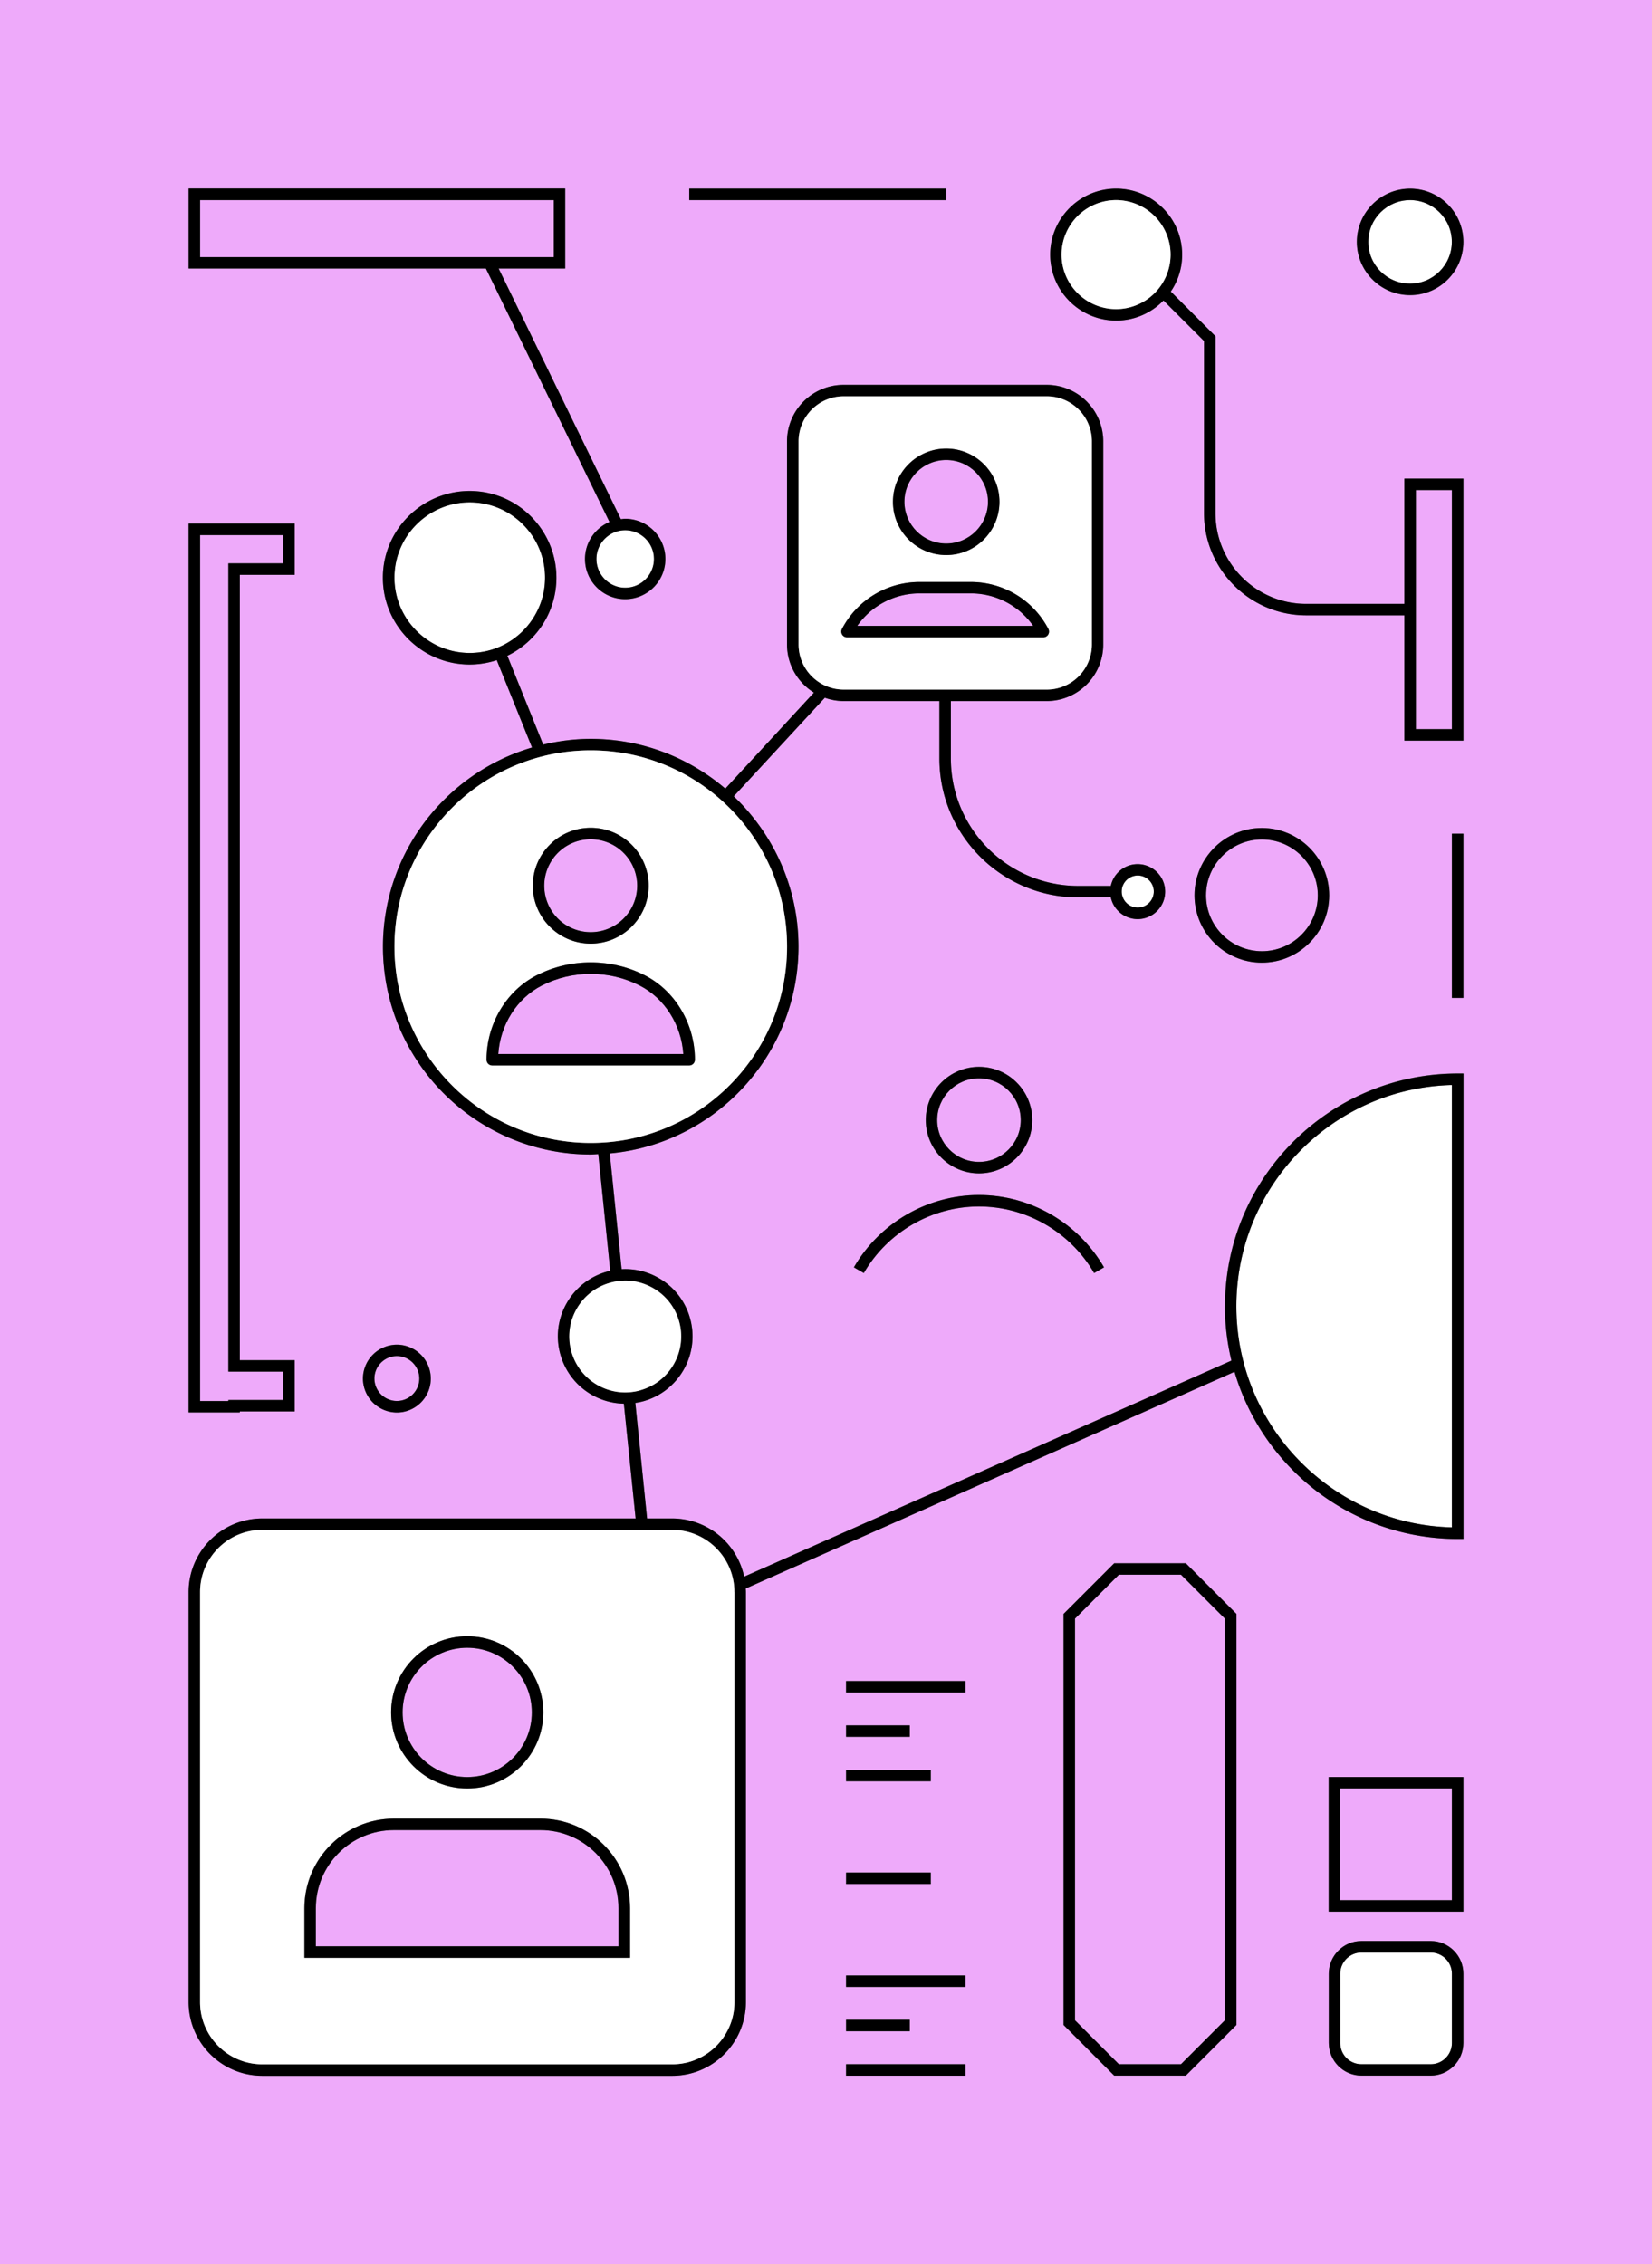
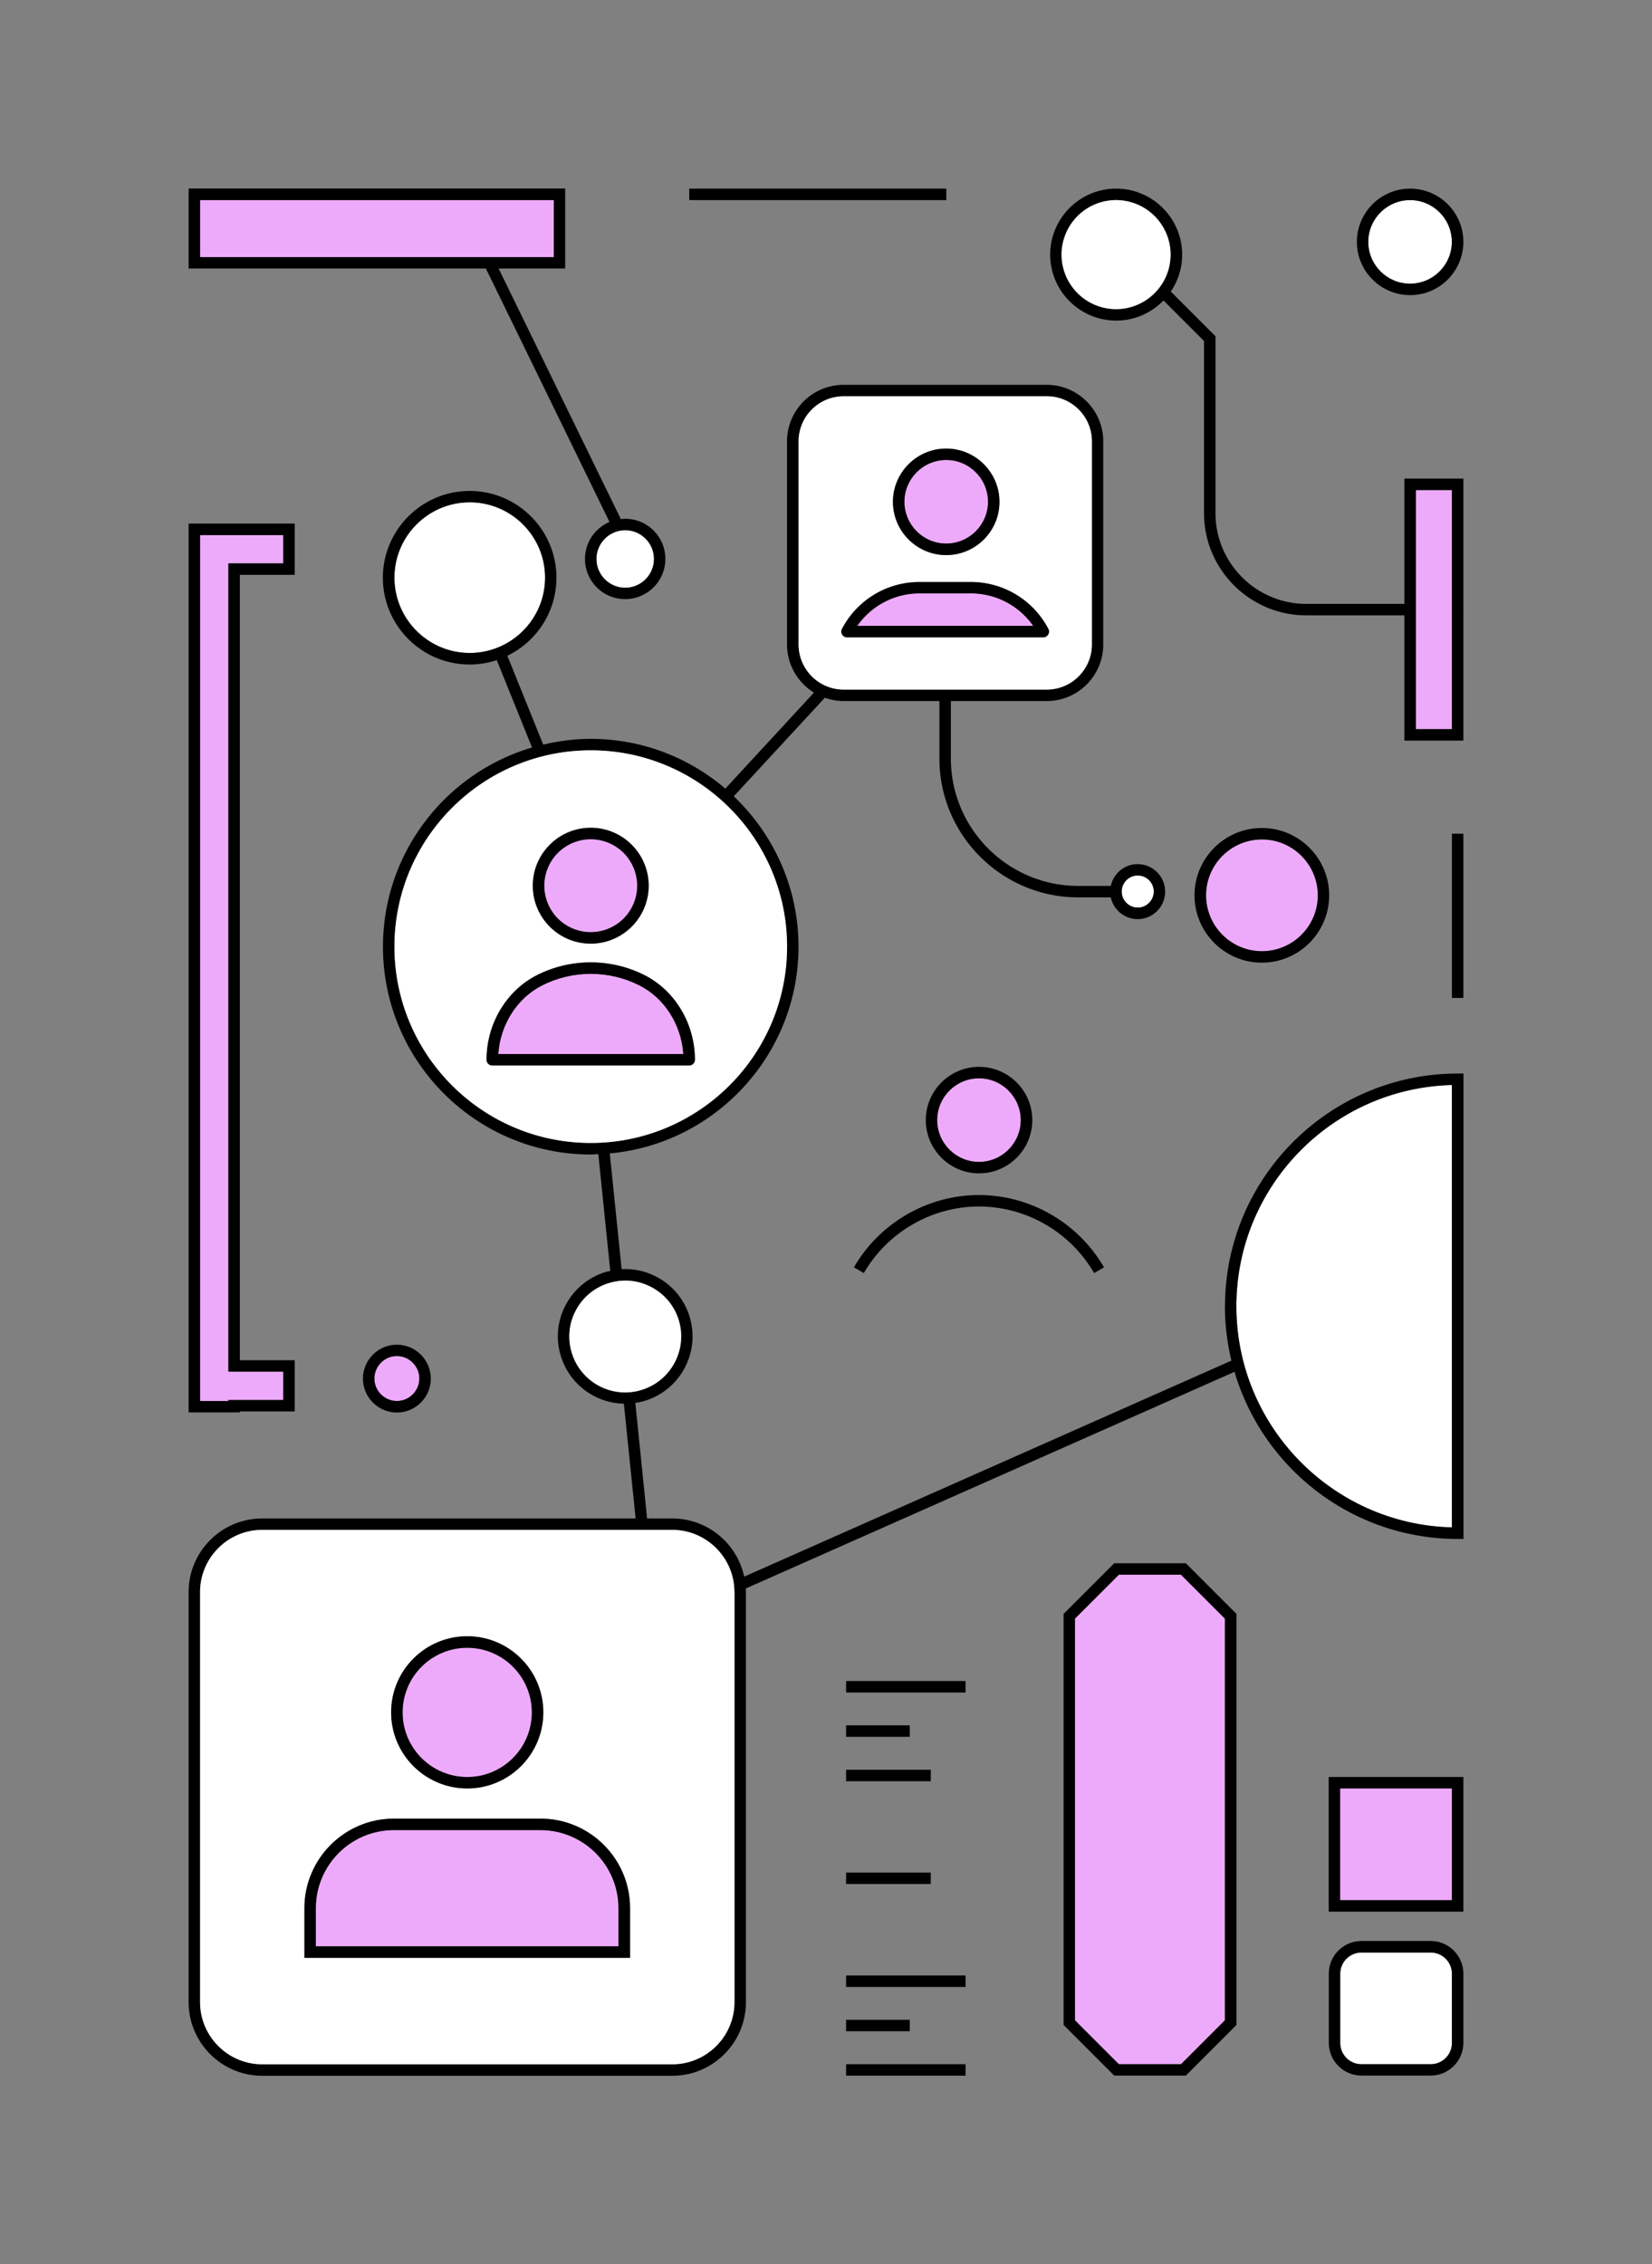
<svg xmlns="http://www.w3.org/2000/svg" width="170" height="233" fill="none">
  <rect width="100%" height="100%" fill="#808080" stroke="none" />
  <g clip-path="url(#a)">
    <path d="M135.61 92.13c0-3.17-2.58-5.75-5.75-5.75s-5.75 2.58-5.75 5.75 2.58 5.75 5.75 5.75 5.75-2.58 5.75-5.75ZM149.41 184.03h-11.5v11.5h11.5v-11.5ZM29.15 141.14H23.5V57.97h5.65v-2.91h-8.56v89.11h2.91v-.11h5.65v-2.92ZM115.14 162.04l-4.52 4.52v41.33l4.52 4.52h6.39l4.52-4.52v-41.33l-4.52-4.52h-6.39ZM105.05 115.26c0-2.37-1.93-4.3-4.3-4.3s-4.3 1.93-4.3 4.3 1.93 4.3 4.3 4.3 4.3-1.93 4.3-4.3ZM149.41 50.43h-3.71v24.6h3.71v-24.6ZM56.99 20.59h-36.4v5.87h36.4v-5.87ZM40.84 144.17c1.27 0 2.31-1.04 2.31-2.31s-1.04-2.31-2.31-2.31-2.31 1.04-2.31 2.31 1.04 2.31 2.31 2.31Z" fill="#EEAAFA" />
-     <path d="M0 0v233h170V0H0Zm70.93 19.41h26.45v1.18H70.93v-1.18Zm-51.52 0h38.76v8.23h-6.85L63.9 53.43c.15-.02.29-.04.44-.04 2.28 0 4.14 1.86 4.14 4.14 0 2.28-1.85 4.13-4.14 4.13-2.29 0-4.13-1.85-4.13-4.13 0-1.71 1.04-3.17 2.52-3.81L50.01 27.64H19.42v-8.23h-.01Zm21.43 118.95c1.93 0 3.49 1.57 3.49 3.49a3.5 3.5 0 0 1-3.49 3.49 3.5 3.5 0 0 1-3.49-3.49 3.5 3.5 0 0 1 3.49-3.49ZM19.41 53.88h10.92v5.27h-5.65v80.81h5.65v5.27h-5.65v.11h-5.27V53.88Zm79.94 159.71H87.06v-1.18h12.29v1.18Zm-12.28-4.57v-1.18h6.55v1.18h-6.55Zm12.28-4.56H87.06v-1.18h12.29v1.18Zm-3.57-22.35v1.18h-8.71v-1.18h8.71Zm-8.71-3.39v-1.18h6.55v1.18h-6.55Zm8.71 13.97v1.18h-8.71v-1.18h8.71Zm3.57-18.53H87.06v-1.18h12.29v1.18Zm27.88 34.22-5.21 5.21h-7.37l-5.21-5.21v-42.3l5.21-5.21h7.37l5.21 5.21v42.3Zm23.36 1.85c0 1.85-1.51 3.36-3.36 3.36h-7.13c-1.85 0-3.36-1.51-3.36-3.36v-7.13c0-1.85 1.51-3.36 3.36-3.36h7.13c1.85 0 3.36 1.51 3.36 3.36v7.13Zm0-13.52h-13.86v-13.86h13.86v13.86Zm0-38.35H150c-10.86 0-20.05-7.27-22.97-17.2l-50.3 22.3c0 .12.02.24.02.37v42.19c0 4.18-3.4 7.58-7.58 7.58H26.99c-4.18 0-7.58-3.4-7.58-7.58v-42.19c0-4.18 3.4-7.58 7.58-7.58h38.42l-1.21-11.81a6.925 6.925 0 0 1-5.88-10.35c.92-1.61 2.4-2.76 4.19-3.25.1-.03.19-.04.29-.06l-1.23-12.02c-.26 0-.52.04-.78.04-11.79 0-21.38-9.59-21.38-21.38 0-9.69 6.49-17.89 15.34-20.5l-3.63-8.99c-.88.29-1.81.45-2.79.45-4.92 0-8.93-4.01-8.93-8.93s4.01-8.93 8.93-8.93 8.93 4.01 8.93 8.93c0 3.53-2.07 6.59-5.05 8.03l3.69 9.14c1.57-.37 3.2-.59 4.89-.59 5.28 0 10.12 1.94 13.85 5.12l9.12-9.88a5.822 5.822 0 0 1-2.77-4.95v-20.9c0-3.21 2.61-5.82 5.82-5.82h20.9c3.21 0 5.82 2.61 5.82 5.82v20.9c0 3.21-2.61 5.82-5.82 5.82h-9.86v5.92c0 7.22 5.88 13.1 13.1 13.1h3.36a2.83 2.83 0 0 1 2.76-2.24c1.56 0 2.83 1.27 2.83 2.83s-1.27 2.83-2.83 2.83a2.82 2.82 0 0 1-2.76-2.24h-3.36c-7.87 0-14.28-6.41-14.28-14.28v-5.92h-9.86c-.68 0-1.33-.12-1.93-.34l-9.37 10.14c4.09 3.9 6.66 9.38 6.66 15.47 0 11.13-8.55 20.29-19.42 21.28l1.22 11.91c1.32-.07 2.63.23 3.8.9 1.61.92 2.76 2.4 3.25 4.19 1.01 3.68-1.17 7.5-4.85 8.51-.26.07-.53.12-.79.16l1.21 11.89h2.58c3.63 0 6.67 2.57 7.41 5.99l50.14-22.23c-.43-1.8-.67-3.67-.67-5.6 0-13.2 10.74-23.95 23.95-23.95h.59v47.9Zm-49.85-35.39c5.28 0 10.21 2.85 12.87 7.44l-1.02.59c-2.45-4.22-6.99-6.85-11.85-6.85-4.86 0-9.4 2.62-11.85 6.85l-1.02-.59c2.66-4.59 7.59-7.44 12.87-7.44Zm-5.48-7.71c0-3.02 2.46-5.48 5.48-5.48 3.02 0 5.48 2.46 5.48 5.48 0 3.02-2.46 5.48-5.48 5.48-3.02 0-5.48-2.46-5.48-5.48Zm27.67-23.13c0-3.82 3.11-6.93 6.93-6.93s6.93 3.11 6.93 6.93-3.11 6.93-6.93 6.93-6.93-3.11-6.93-6.93Zm27.66 10.56h-1.18v-16.9h1.18v16.9Zm0-26.48h-6.07V63.32h-10.1c-5.8 0-10.52-4.72-10.52-10.52V35.09l-4.17-4.17a6.75 6.75 0 0 1-4.87 2.07c-3.74 0-6.79-3.05-6.79-6.79s3.05-6.79 6.79-6.79 6.79 3.05 6.79 6.79c0 1.41-.43 2.71-1.17 3.8l4.6 4.6v18.2c0 5.15 4.19 9.34 9.34 9.34h10.1V49.25h6.07v26.96Zm-5.48-45.83c-3.02 0-5.48-2.46-5.48-5.48 0-3.02 2.46-5.48 5.48-5.48 3.02 0 5.48 2.46 5.48 5.48 0 3.02-2.46 5.48-5.48 5.48Z" fill="#EEAAFA" />
    <path d="M149.41 24.89c0-2.37-1.93-4.3-4.3-4.3s-4.3 1.93-4.3 4.3 1.93 4.3 4.3 4.3 4.3-1.93 4.3-4.3Z" fill="#fff" />
    <path d="M145.11 19.41c-3.02 0-5.48 2.46-5.48 5.48 0 3.02 2.46 5.48 5.48 5.48 3.02 0 5.48-2.46 5.48-5.48 0-3.02-2.46-5.48-5.48-5.48Zm-4.31 5.48c0-2.37 1.93-4.3 4.3-4.3s4.3 1.93 4.3 4.3-1.93 4.3-4.3 4.3-4.3-1.93-4.3-4.3ZM106.23 115.26c0-3.02-2.46-5.48-5.48-5.48-3.02 0-5.48 2.46-5.48 5.48 0 3.02 2.46 5.48 5.48 5.48 3.02 0 5.48-2.46 5.48-5.48Zm-9.79 0c0-2.37 1.93-4.3 4.3-4.3s4.3 1.93 4.3 4.3-1.93 4.3-4.3 4.3-4.3-1.93-4.3-4.3ZM87.87 130.41l1.02.59c2.45-4.22 6.99-6.85 11.85-6.85 4.86 0 9.4 2.62 11.85 6.85l1.02-.59c-2.66-4.59-7.59-7.44-12.87-7.44-5.28 0-10.21 2.85-12.87 7.44Z" fill="#000" />
    <path d="M56.09 59.44c0-4.27-3.48-7.75-7.75-7.75s-7.75 3.48-7.75 7.75 3.48 7.75 7.75 7.75 7.75-3.48 7.75-7.75ZM117.08 93.39a1.65 1.65 0 1 0 0-3.3 1.65 1.65 0 0 0 0 3.3ZM147.23 200.91h-7.14a2.18 2.18 0 0 0-2.18 2.18v7.14a2.18 2.18 0 0 0 2.18 2.18h7.14a2.18 2.18 0 0 0 2.18-2.18v-7.14a2.18 2.18 0 0 0-2.18-2.18Z" fill="#fff" />
    <path d="M147.23 199.73h-7.13c-1.85 0-3.36 1.51-3.36 3.36v7.13c0 1.85 1.51 3.36 3.36 3.36h7.13c1.85 0 3.36-1.51 3.36-3.36v-7.13c0-1.85-1.51-3.36-3.36-3.36Zm2.18 10.5c0 1.2-.98 2.18-2.18 2.18h-7.13c-1.2 0-2.18-.98-2.18-2.18v-7.13c0-1.2.98-2.18 2.18-2.18h7.13c1.2 0 2.18.98 2.18 2.18v7.13ZM136.73 196.71h13.86v-13.86h-13.86v13.86Zm1.18-12.68h11.5v11.5h-11.5v-11.5ZM136.78 92.13c0-3.82-3.11-6.93-6.93-6.93s-6.93 3.11-6.93 6.93 3.11 6.93 6.93 6.93 6.93-3.11 6.93-6.93Zm-12.67 0c0-3.17 2.58-5.75 5.75-5.75s5.75 2.58 5.75 5.75-2.58 5.75-5.75 5.75-5.75-2.58-5.75-5.75Z" fill="#000" />
    <path d="M67.29 57.52c0-1.63-1.33-2.96-2.96-2.96s-2.96 1.33-2.96 2.96 1.33 2.96 2.96 2.96 2.96-1.33 2.96-2.96Z" fill="#fff" />
    <path d="M40.84 145.35c1.93 0 3.49-1.57 3.49-3.49a3.5 3.5 0 0 0-3.49-3.49 3.5 3.5 0 0 0-3.49 3.49 3.5 3.5 0 0 0 3.49 3.49Zm0-5.81c1.27 0 2.31 1.04 2.31 2.31s-1.04 2.31-2.31 2.31-2.31-1.04-2.31-2.31 1.04-2.31 2.31-2.31ZM144.52 62.14h-10.1c-5.15 0-9.34-4.19-9.34-9.34V34.6l-4.6-4.6a6.7 6.7 0 0 0 1.17-3.8c0-3.74-3.05-6.79-6.79-6.79s-6.79 3.05-6.79 6.79 3.05 6.79 6.79 6.79c1.91 0 3.64-.8 4.87-2.07l4.17 4.17V52.8c0 5.8 4.72 10.52 10.52 10.52h10.1v12.89h6.07V49.25h-6.07v12.89ZM109.24 26.2a5.62 5.62 0 0 1 5.61-5.61 5.62 5.62 0 0 1 5.61 5.61 5.62 5.62 0 0 1-5.61 5.61 5.62 5.62 0 0 1-5.61-5.61Zm36.46 24.23h3.71v24.6h-3.71v-24.6ZM62.72 53.71c-1.48.63-2.52 2.1-2.52 3.81 0 2.28 1.85 4.13 4.13 4.13a4.14 4.14 0 0 0 4.14-4.13c0-2.28-1.85-4.14-4.14-4.14-.15 0-.3.03-.44.04L51.31 27.63h6.85V19.4H19.41v8.23H50l12.72 26.08Zm-1.34 3.81c0-1.63 1.33-2.96 2.96-2.96s2.96 1.33 2.96 2.96-1.33 2.96-2.96 2.96-2.96-1.33-2.96-2.96ZM20.59 20.59h36.4v5.87h-36.4v-5.87ZM150.59 85.79h-1.18v16.9h1.18v-16.9ZM99.36 172.98H87.07v1.18h12.29v-1.18ZM93.62 177.54h-6.55v1.18h6.55v-1.18ZM99.36 212.41H87.07v1.18h12.29v-1.18ZM99.36 203.28H87.07v1.18h12.29v-1.18ZM93.62 207.84h-6.55v1.18h6.55v-1.18ZM95.78 182.11h-8.71v1.18h8.71v-1.18ZM95.78 192.69h-8.71v1.18h8.71v-1.18Z" fill="#000" />
    <path d="M127.23 134.41c0 12.36 9.89 22.45 22.18 22.76v-45.52c-12.28.31-22.18 10.4-22.18 22.76Z" fill="#fff" />
    <path d="M126.05 134.41c0 1.93.24 3.8.67 5.6l-50.14 22.23a7.583 7.583 0 0 0-7.41-5.99h-2.58l-1.21-11.89c.26-.04.53-.09.79-.16 3.68-1.01 5.86-4.83 4.85-8.51a6.875 6.875 0 0 0-3.25-4.19 6.877 6.877 0 0 0-3.8-.9l-1.22-11.91c10.87-.99 19.42-10.16 19.42-21.28 0-6.08-2.57-11.57-6.66-15.47l9.37-10.14c.61.21 1.25.34 1.93.34h9.86v5.92c0 7.87 6.41 14.28 14.28 14.28h3.36a2.83 2.83 0 0 0 2.76 2.24c1.56 0 2.83-1.27 2.83-2.83s-1.27-2.83-2.83-2.83c-1.36 0-2.49.96-2.76 2.24h-3.36c-7.22 0-13.1-5.88-13.1-13.1v-5.92h9.86c3.21 0 5.82-2.61 5.82-5.82v-20.9c0-3.21-2.61-5.82-5.82-5.82h-20.9c-3.21 0-5.82 2.61-5.82 5.82v20.9c0 2.09 1.11 3.92 2.77 4.95l-9.12 9.88c-3.74-3.19-8.57-5.12-13.85-5.12-1.68 0-3.31.22-4.89.59l-3.69-9.14c2.99-1.45 5.05-4.5 5.05-8.03 0-4.92-4.01-8.93-8.93-8.93s-8.93 4.01-8.93 8.93 4.01 8.93 8.93 8.93c.97 0 1.91-.16 2.79-.45l3.63 8.99c-8.86 2.61-15.34 10.81-15.34 20.5 0 11.79 9.59 21.38 21.38 21.38.26 0 .52-.03.78-.04l1.23 12.02c-.1.02-.2.04-.29.06a6.902 6.902 0 0 0-4.19 3.25 6.857 6.857 0 0 0-.66 5.26 6.925 6.925 0 0 0 6.54 5.09l1.21 11.81H26.99c-4.18 0-7.58 3.4-7.58 7.58v42.19c0 4.18 3.4 7.58 7.58 7.58h42.19c4.18 0 7.58-3.4 7.58-7.58v-42.19c0-.12-.01-.24-.02-.37l50.3-22.3c2.92 9.93 12.11 17.2 22.97 17.2h.59v-47.89h-.59c-13.2 0-23.95 10.74-23.95 23.95l-.01-.01Zm-8.97-44.32c.91 0 1.65.74 1.65 1.65 0 .91-.74 1.65-1.65 1.65-.91 0-1.65-.74-1.65-1.65 0-.91.74-1.65 1.65-1.65Zm-34.9-44.68c0-2.56 2.08-4.64 4.64-4.64h20.9c2.56 0 4.64 2.08 4.64 4.64v20.9c0 2.56-2.08 4.64-4.64 4.64h-20.9c-2.56 0-4.64-2.08-4.64-4.64v-20.9ZM40.59 59.44c0-4.27 3.48-7.75 7.75-7.75s7.75 3.48 7.75 7.75-3.48 7.75-7.75 7.75-7.75-3.48-7.75-7.75ZM81 97.41c0 11.14-9.06 20.2-20.2 20.2-11.14 0-20.2-9.06-20.2-20.2 0-11.14 9.06-20.2 20.2-20.2 11.14 0 20.2 9.06 20.2 20.2Zm-21.65 37.27a5.727 5.727 0 0 1 3.48-2.7c.5-.14 1.02-.21 1.53-.21.99 0 1.96.26 2.84.76 1.33.76 2.29 1.99 2.7 3.47.84 3.06-.97 6.22-4.03 7.06-3.06.84-6.22-.97-7.06-4.03-.4-1.48-.21-3.03.55-4.36l-.01.01Zm9.82 77.73H26.99c-3.53 0-6.4-2.87-6.4-6.4v-42.19c0-3.53 2.87-6.4 6.4-6.4h42.19c3.53 0 6.4 2.87 6.4 6.4v42.19c0 3.53-2.87 6.4-6.4 6.4h-.01Zm80.24-55.24c-12.28-.31-22.18-10.4-22.18-22.76 0-12.36 9.89-22.45 22.18-22.76v45.52Z" fill="#000" />
    <path d="M40.59 97.41c0 11.14 9.06 20.2 20.2 20.2 11.14 0 20.2-9.06 20.2-20.2 0-11.14-9.06-20.2-20.2-20.2-11.14 0-20.2 9.06-20.2 20.2Zm20.2-12.23c3.29 0 5.96 2.67 5.96 5.96s-2.67 5.96-5.96 5.96-5.96-2.67-5.96-5.96 2.67-5.96 5.96-5.96Zm-5.56 15.17c3.47-1.77 7.66-1.77 11.12 0 3.13 1.6 5.16 5.01 5.16 8.69 0 .33-.26.59-.59.59H50.66c-.33 0-.59-.26-.59-.59 0-3.68 2.02-7.09 5.16-8.69ZM86.82 70.96h20.9c2.56 0 4.64-2.08 4.64-4.64v-20.9c0-2.56-2.08-4.64-4.64-4.64h-20.9c-2.56 0-4.64 2.08-4.64 4.64v20.9c0 2.56 2.08 4.64 4.64 4.64Zm10.55-24.8c3.02 0 5.48 2.46 5.48 5.48 0 3.02-2.46 5.48-5.48 5.48-3.02 0-5.48-2.46-5.48-5.48 0-3.02 2.46-5.48 5.48-5.48ZM86.65 64.72a8.987 8.987 0 0 1 7.99-4.83h5.26c3.37 0 6.43 1.85 7.99 4.83.1.18.09.4-.02.58-.11.18-.3.28-.5.28H87.18a.58.58 0 0 1-.5-.28.6.6 0 0 1-.02-.58h-.01ZM75.57 163.83c0-3.53-2.87-6.4-6.4-6.4H26.99c-3.53 0-6.4 2.87-6.4 6.4v42.19c0 3.53 2.87 6.4 6.4 6.4h42.19c3.53 0 6.4-2.87 6.4-6.4v-42.19h-.01Zm-27.49 4.55c4.32 0 7.83 3.51 7.83 7.83s-3.51 7.83-7.83 7.83-7.83-3.51-7.83-7.83 3.51-7.83 7.83-7.83Zm16.75 33.08H31.32v-5.11c0-5.08 4.13-9.21 9.21-9.21h15.08c5.08 0 9.21 4.13 9.21 9.21v5.11h.01Z" fill="#fff" />
    <path d="M97.37 55.94a4.3 4.3 0 1 0 0-8.6 4.3 4.3 0 0 0 0 8.6Z" fill="#EEAAFA" />
    <path d="M97.37 57.12c3.02 0 5.48-2.46 5.48-5.48 0-3.02-2.46-5.48-5.48-5.48-3.02 0-5.48 2.46-5.48 5.48 0 3.02 2.46 5.48 5.48 5.48Zm0-9.79c2.37 0 4.3 1.93 4.3 4.3s-1.93 4.3-4.3 4.3-4.3-1.93-4.3-4.3 1.93-4.3 4.3-4.3Z" fill="#000" />
    <path d="M106.32 64.4a7.82 7.82 0 0 0-6.42-3.34h-5.26c-2.58 0-4.96 1.26-6.42 3.34h18.1Z" fill="#EEAAFA" />
    <path d="M87.17 65.58h20.19c.21 0 .4-.11.5-.28a.6.6 0 0 0 .02-.58 8.987 8.987 0 0 0-7.99-4.83h-5.26c-3.37 0-6.43 1.85-7.99 4.83-.1.18-.09.4.02.58.11.18.3.28.5.28h.01Zm7.47-4.52h5.26c2.58 0 4.96 1.26 6.42 3.34h-18.1a7.82 7.82 0 0 1 6.42-3.34Z" fill="#000" />
    <path d="M60.79 95.92a4.78 4.78 0 1 0 0-9.56 4.78 4.78 0 0 0 0 9.56Z" fill="#EEAAFA" />
    <path d="M60.79 97.1c3.29 0 5.96-2.67 5.96-5.96s-2.67-5.96-5.96-5.96-5.96 2.67-5.96 5.96 2.67 5.96 5.96 5.96Zm4.78-5.96a4.78 4.78 0 1 1-9.56 0 4.78 4.78 0 0 1 9.56 0Z" fill="#000" />
    <path d="M48.08 182.85c3.67 0 6.65-2.98 6.65-6.65 0-3.67-2.98-6.65-6.65-6.65-3.67 0-6.65 2.98-6.65 6.65 0 3.67 2.98 6.65 6.65 6.65Z" fill="#EEAAFA" />
    <path d="M48.08 184.03c4.32 0 7.83-3.51 7.83-7.83s-3.51-7.83-7.83-7.83-7.83 3.51-7.83 7.83 3.51 7.83 7.83 7.83Zm0-14.47c3.67 0 6.65 2.98 6.65 6.65 0 3.67-2.98 6.65-6.65 6.65-3.67 0-6.65-2.98-6.65-6.65 0-3.67 2.98-6.65 6.65-6.65Z" fill="#000" />
    <path d="M55.62 188.32H40.54c-4.43 0-8.03 3.6-8.03 8.03v3.93h31.15v-3.93c0-4.43-3.6-8.03-8.03-8.03h-.01Z" fill="#EEAAFA" />
    <path d="M55.62 187.14H40.54c-5.08 0-9.21 4.13-9.21 9.21v5.11h33.51v-5.11c0-5.08-4.13-9.21-9.21-9.21h-.01Zm8.03 13.14H32.5v-3.93c0-4.43 3.6-8.03 8.03-8.03h15.08c4.43 0 8.03 3.6 8.03 8.03v3.93h.01Z" fill="#000" />
    <path d="M51.27 108.46h19.04c-.2-3.01-1.92-5.74-4.5-7.05-3.13-1.6-6.92-1.6-10.05 0-2.58 1.31-4.29 4.04-4.49 7.05Z" fill="#EEAAFA" />
    <path d="M50.66 109.64h20.26c.33 0 .59-.26.59-.59 0-3.68-2.02-7.09-5.16-8.69-3.47-1.77-7.66-1.77-11.12 0-3.13 1.6-5.16 5.01-5.16 8.69 0 .33.26.59.59.59Zm15.16-8.23c2.58 1.31 4.29 4.04 4.5 7.05H51.28c.2-3.01 1.92-5.74 4.49-7.05 3.13-1.6 6.92-1.6 10.05 0Z" fill="#000" />
    <path d="M120.46 26.2a5.62 5.62 0 0 0-5.61-5.61 5.62 5.62 0 0 0-5.61 5.61 5.62 5.62 0 0 0 5.61 5.61 5.62 5.62 0 0 0 5.61-5.61Z" fill="#fff" />
    <path d="M24.68 145.24h5.65v-5.27h-5.65V59.15h5.65v-5.27H19.41v91.46h5.27v-.11.01Zm-1.18-1.07h-2.91V55.06h8.56v2.91H23.5v83.17h5.65v2.92H23.5v.11ZM114.66 160.86l-5.21 5.21v42.3l5.21 5.21h7.37l5.21-5.21v-42.3l-5.21-5.21h-7.37Zm11.39 47.03-4.52 4.52h-6.39l-4.52-4.52v-41.33l4.52-4.52h6.39l4.52 4.52v41.33Z" fill="#000" />
    <path d="M65.86 143.07c3.06-.84 4.86-4 4.03-7.06a5.7 5.7 0 0 0-2.7-3.47c-.88-.5-1.85-.76-2.84-.76-.51 0-1.02.07-1.53.21a5.71 5.71 0 0 0-3.48 2.7 5.679 5.679 0 0 0-.55 4.36c.84 3.06 4 4.87 7.06 4.03l.01-.01Z" fill="#fff" />
    <path d="M97.38 19.41H70.93v1.18h26.45v-1.18Z" fill="#000" />
  </g>
  <defs>
    <clipPath id="a">
      <path fill="#fff" d="M0 0h170v233H0z" />
    </clipPath>
  </defs>
</svg>